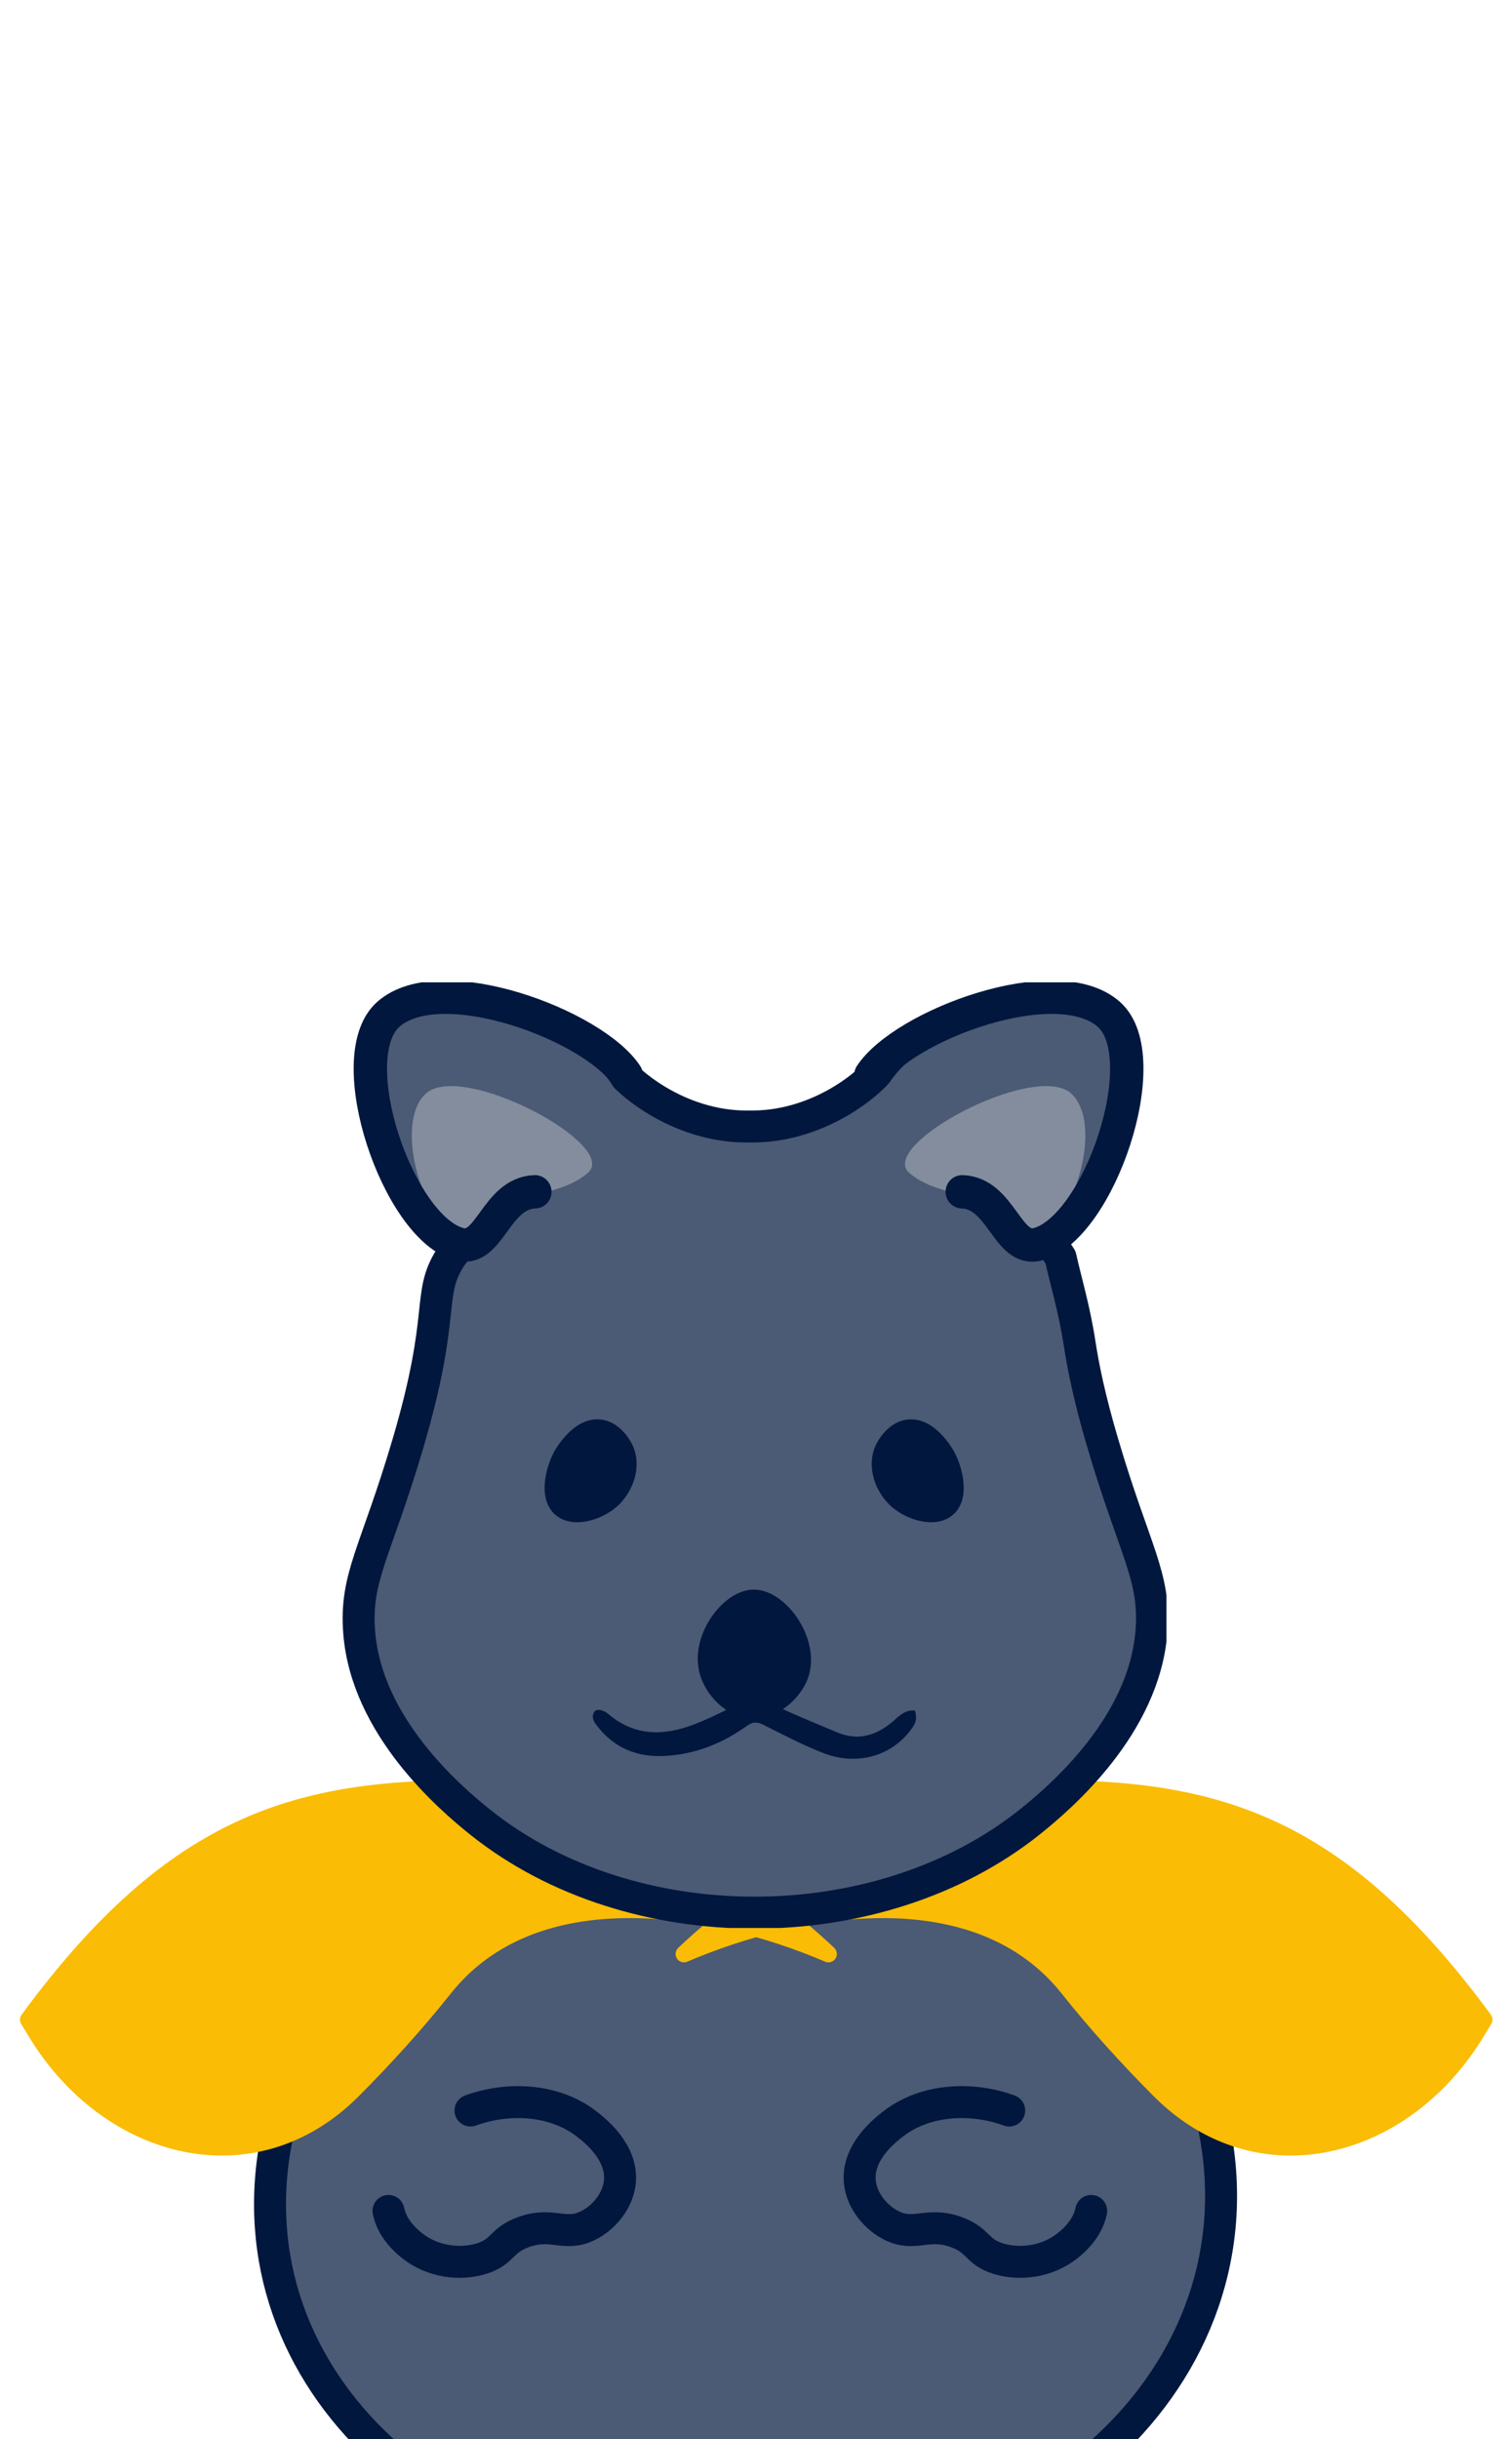
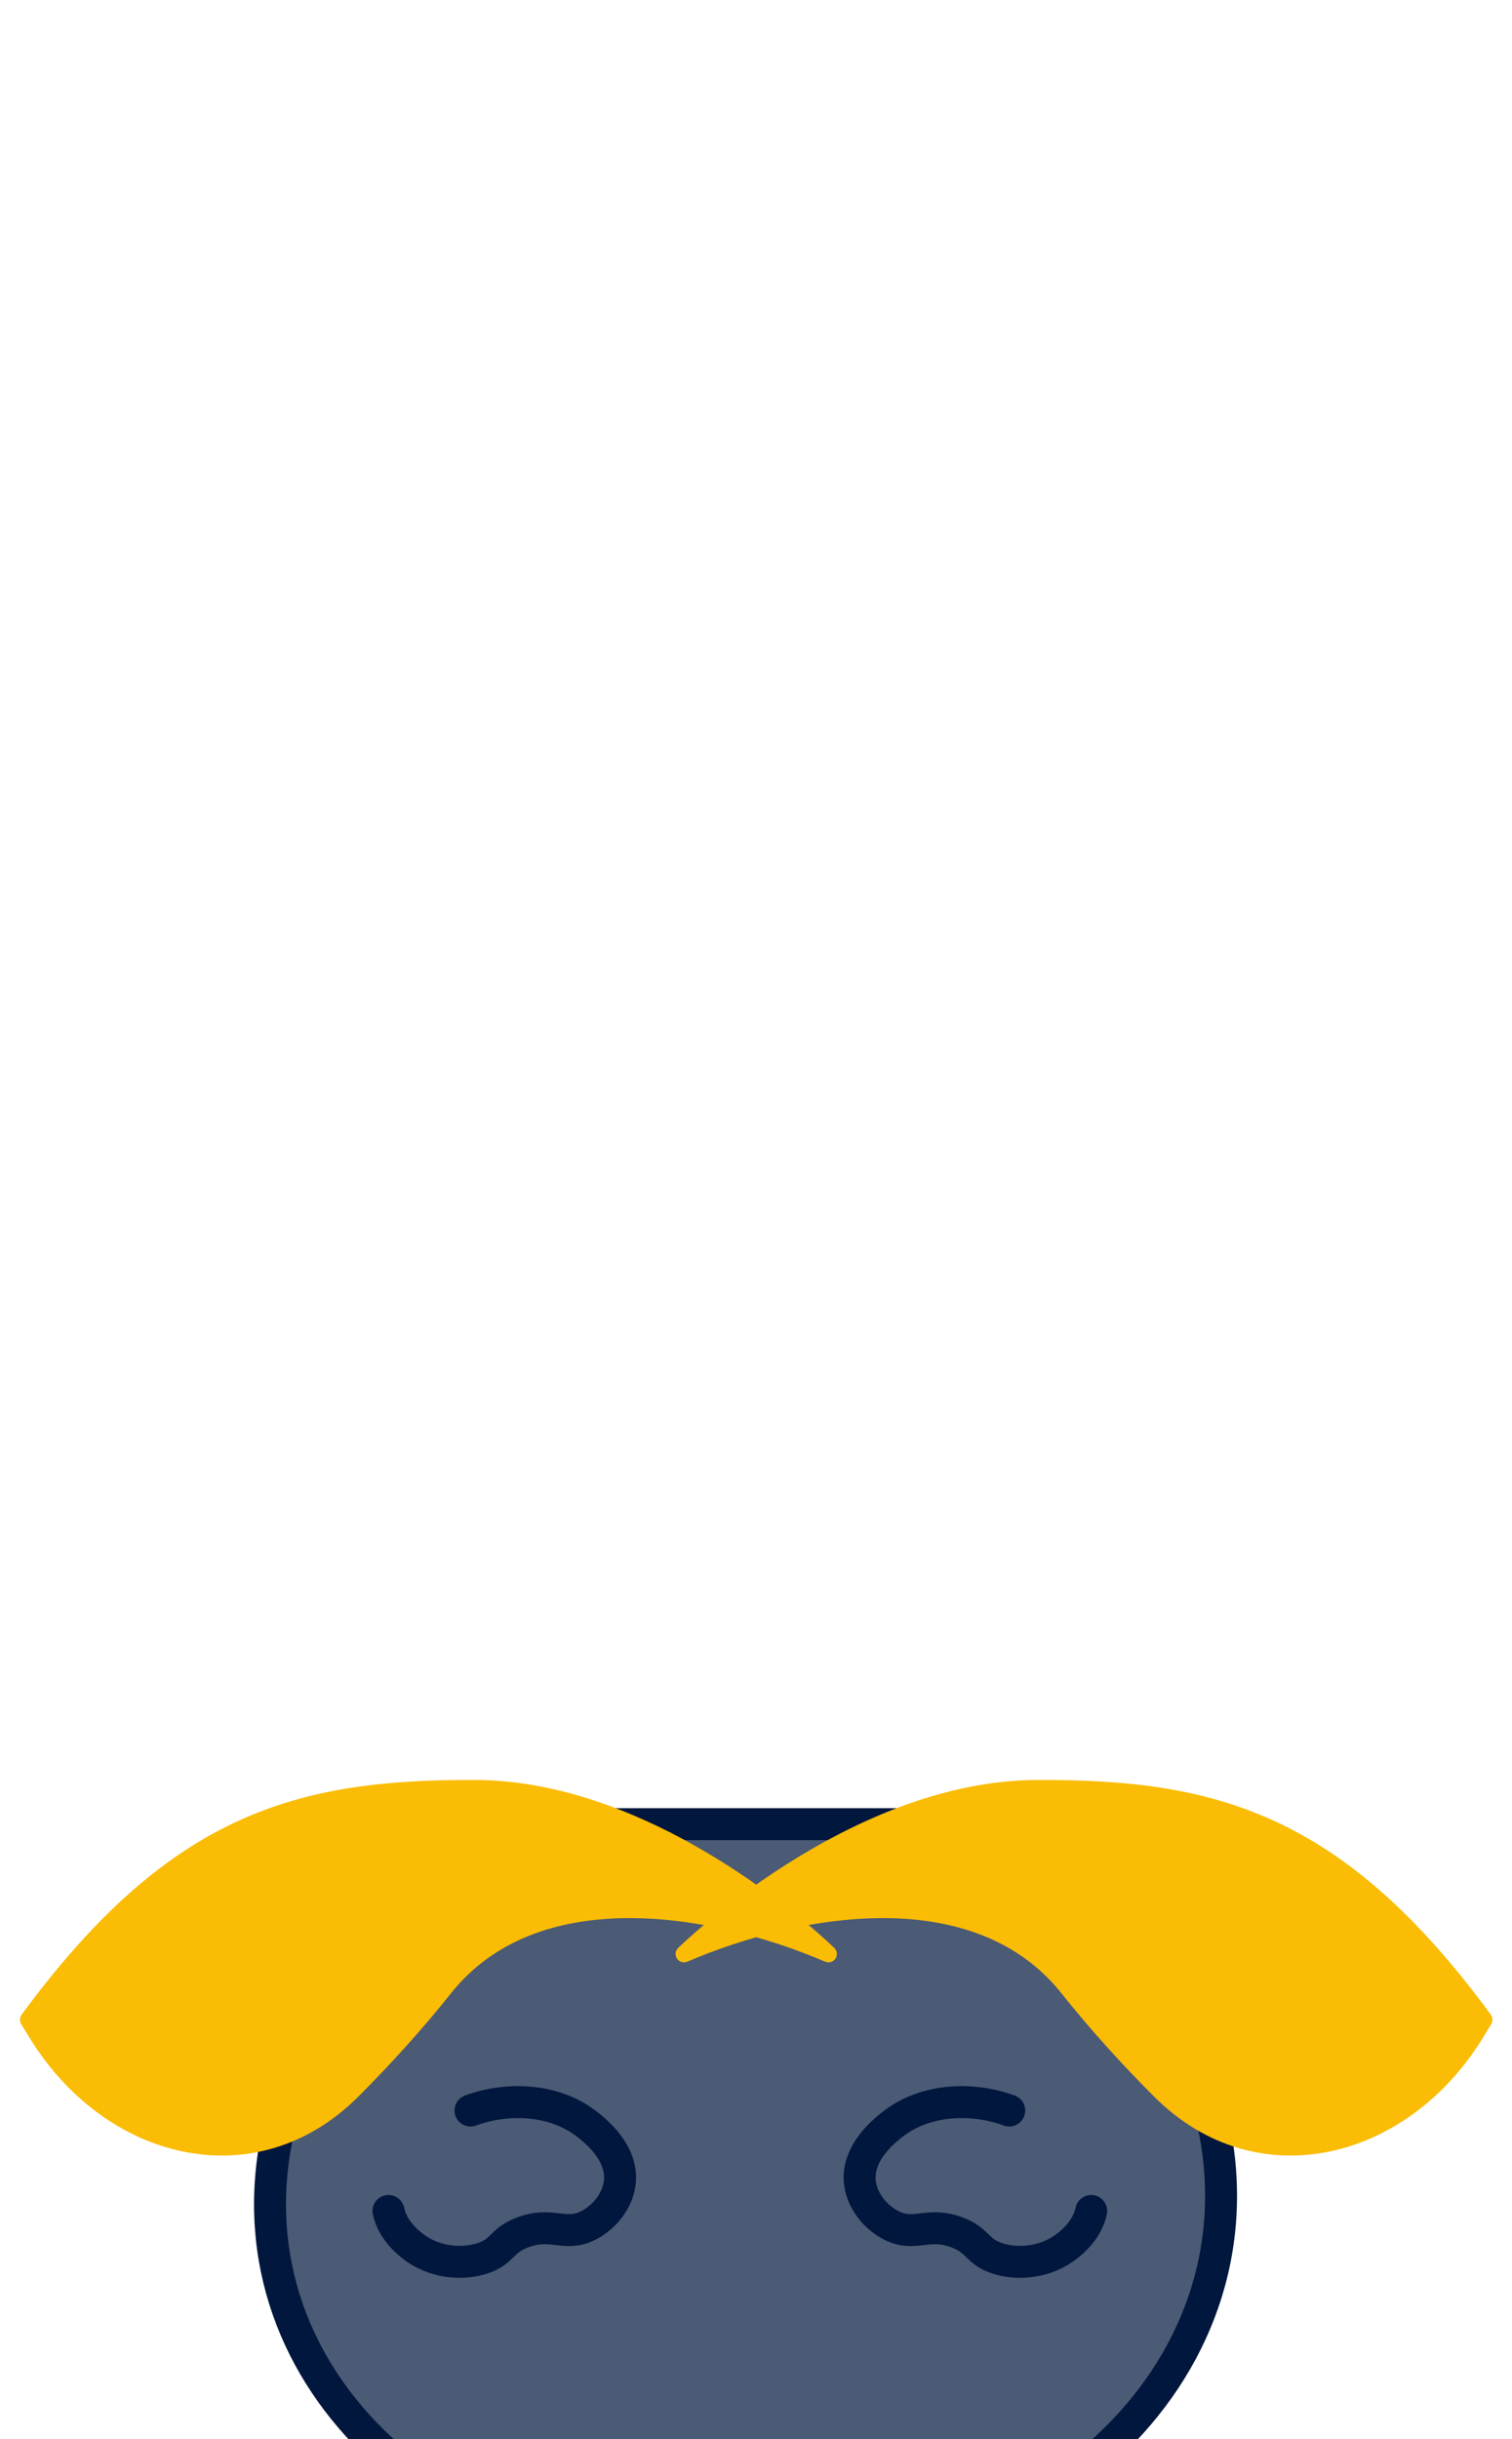
<svg xmlns="http://www.w3.org/2000/svg" width="62" height="100" viewBox="0 0 62 100" fill="none">
  <g clip-path="url(#clip0_68_873)">
    <path d="M11.582 86.638C8.814 96.863 17.732 105.174 28.325 105.174H32.568C43.642 105.174 52.724 96.145 49.36 85.593C48.425 82.659 47.209 79.615 45.63 76.626C45.022 75.474 43.807 74.787 42.505 74.787H18.573C17.27 74.787 16.054 75.474 15.451 76.629C13.704 79.973 12.462 83.388 11.582 86.638Z" fill="#4B5A75" stroke="#01173D" stroke-width="1.31" stroke-linecap="round" stroke-linejoin="round" />
    <path d="M15.93 90.644C16.09 91.42 16.713 91.918 16.902 92.07C17.748 92.745 18.884 92.868 19.754 92.596C20.643 92.316 20.527 91.853 21.46 91.513C22.647 91.08 23.152 91.717 24.109 91.245C24.755 90.927 25.338 90.239 25.417 89.455C25.541 88.227 24.374 87.326 24.055 87.077C22.674 86.008 20.739 85.993 19.293 86.527" fill="#4B5A75" />
    <path d="M15.93 90.644C16.09 91.42 16.713 91.918 16.902 92.07C17.748 92.745 18.884 92.868 19.754 92.596C20.643 92.316 20.527 91.853 21.46 91.513C22.647 91.08 23.152 91.717 24.109 91.245C24.755 90.927 25.338 90.239 25.417 89.455C25.541 88.227 24.374 87.326 24.055 87.077C22.674 86.008 20.739 85.993 19.293 86.527" stroke="#01173D" stroke-width="1.31" stroke-linecap="round" stroke-linejoin="round" />
    <path d="M44.745 90.644C44.586 91.42 43.963 91.918 43.773 92.07C42.927 92.745 41.792 92.868 40.921 92.596C40.032 92.316 40.148 91.853 39.216 91.513C38.028 91.08 37.523 91.717 36.566 91.245C35.921 90.927 35.337 90.239 35.258 89.455C35.135 88.227 36.302 87.326 36.621 87.077C38.002 86.008 39.936 85.993 41.383 86.527" fill="#4B5A75" />
    <path d="M44.745 90.644C44.586 91.42 43.963 91.918 43.773 92.07C42.927 92.745 41.792 92.868 40.921 92.596C40.032 92.316 40.148 91.853 39.216 91.513C38.028 91.08 37.523 91.717 36.566 91.245C35.921 90.927 35.337 90.239 35.258 89.455C35.135 88.227 36.302 87.326 36.621 87.077C38.002 86.008 39.936 85.993 41.383 86.527" stroke="#01173D" stroke-width="1.31" stroke-linecap="round" stroke-linejoin="round" />
    <path d="M18.216 81.517C21.905 76.876 29.127 78.037 33.972 80.109C33.972 80.109 27.102 73.352 19.506 73.319C12.307 73.288 7.182 74.606 1.162 82.802L1.487 83.335C4.46 88.22 10.415 89.757 14.455 85.71C15.778 84.385 17.075 82.953 18.216 81.517Z" fill="#FABC04" stroke="#FABC04" stroke-width="0.687" stroke-linejoin="round" />
    <path d="M43.802 81.517C40.113 76.876 32.891 78.037 28.046 80.109C28.046 80.109 34.916 73.352 42.512 73.319C49.711 73.288 54.836 74.606 60.856 82.802L60.531 83.335C57.558 88.22 51.603 89.757 47.563 85.71C46.24 84.385 44.943 82.953 43.802 81.517Z" fill="#FABC04" stroke="#FABC04" stroke-width="0.687" stroke-linejoin="round" />
    <g clip-path="url(#clip1_68_873)">
-       <path d="M37.798 42.793L43.49 51.554C43.688 52.468 44.053 53.655 44.272 55.091C44.418 56.044 44.674 57.315 45.203 59.113C46.535 63.639 47.396 64.623 47.214 66.906C46.909 70.73 43.55 73.641 42.224 74.699C36.035 79.634 25.918 79.662 19.718 74.727C18.403 73.679 15.034 70.764 14.729 66.933C14.548 64.651 15.407 63.666 16.74 59.14C18.303 53.831 17.489 53.123 18.452 51.581L24.555 42.976L25.152 43.545C25.61 44.312 27.787 46.175 30.588 46.184H30.866C33.667 46.175 35.844 44.312 36.301 43.545L37.798 42.794L37.798 42.793Z" fill="#4B5A75" stroke="#01173D" stroke-width="1.31" stroke-linecap="round" stroke-linejoin="round" />
-       <path d="M22.457 49.249C21.515 49.96 19.853 51.213 18.406 50.786C15.85 50.031 13.973 43.687 16.019 41.88C18.224 39.932 25.23 42.776 25.405 45.351C25.504 46.801 23.367 48.563 22.457 49.249Z" fill="#4B5A75" />
      <path d="M21.628 49.233C20.989 49.715 20.079 51.148 19.096 50.859C17.361 50.347 16.087 46.048 17.476 44.824C18.973 43.504 25.431 46.951 24.103 48.088C23.234 48.832 22.246 48.768 21.628 49.233Z" fill="#838D9D" />
      <path d="M21.932 48.861C20.325 48.921 20.09 51.334 18.843 51.014C16.327 50.367 13.932 43.339 15.927 41.581C18.077 39.685 24.339 42.038 25.68 44.078" stroke="#01173D" stroke-width="1.368" stroke-linecap="round" stroke-linejoin="round" />
      <path d="M38.649 49.123C39.571 49.824 41.199 51.06 42.616 50.639C45.119 49.894 46.957 43.637 44.953 41.855C42.794 39.933 36.277 42.848 36.105 45.388C36.008 46.818 37.758 48.447 38.649 49.123V49.123Z" fill="#4B5A75" />
-       <path d="M39.761 49.233C40.401 49.715 41.311 51.148 42.294 50.859C44.029 50.347 45.303 46.048 43.914 44.824C42.417 43.504 35.959 46.951 37.287 48.088C38.156 48.832 39.144 48.768 39.761 49.233Z" fill="#838D9D" />
      <path d="M39.458 48.861C41.065 48.921 41.299 51.334 42.546 51.014C45.062 50.367 47.458 43.339 45.463 41.581C43.313 39.685 37.05 42.038 35.709 44.078" stroke="#01173D" stroke-width="1.368" stroke-linecap="round" stroke-linejoin="round" />
      <path d="M22.71 59.542C22.765 59.438 23.53 58.04 24.674 58.203C25.544 58.328 25.946 59.261 25.969 59.319C26.33 60.209 25.922 61.227 25.273 61.787C24.634 62.337 23.468 62.693 22.779 62.108C22.035 61.475 22.369 60.186 22.71 59.543V59.542Z" fill="#01173D" />
      <path d="M39.139 59.542C39.085 59.438 38.319 58.04 37.176 58.203C36.305 58.328 35.904 59.261 35.88 59.319C35.519 60.209 35.927 61.227 36.577 61.787C37.216 62.337 38.381 62.693 39.07 62.108C39.814 61.475 39.48 60.186 39.139 59.543V59.542Z" fill="#01173D" />
      <path d="M30.905 65.169C29.642 65.172 28.233 67.078 28.706 68.665C28.943 69.458 29.713 70.39 30.836 70.446C31.869 70.499 32.733 69.687 33.066 68.96C33.793 67.377 32.297 65.165 30.904 65.169H30.905Z" fill="#01173D" />
      <path d="M37.514 70.13C37.586 70.36 37.591 70.561 37.443 70.784C36.655 71.974 35.185 72.418 33.781 71.879C32.929 71.552 32.117 71.119 31.298 70.711C31.053 70.59 30.869 70.583 30.643 70.745C29.627 71.476 28.504 71.928 27.242 71.991C26.11 72.047 25.174 71.658 24.475 70.747C24.347 70.581 24.23 70.391 24.372 70.177C24.454 70.054 24.726 70.085 24.938 70.266C26.035 71.204 27.245 71.17 28.498 70.682C29.006 70.485 29.502 70.249 29.985 69.996C30.623 69.66 31.238 69.673 31.887 69.974C32.696 70.348 33.522 70.688 34.346 71.03C35.199 71.385 35.942 71.148 36.613 70.575C36.87 70.356 37.101 70.091 37.514 70.129L37.514 70.13Z" fill="#01173D" />
    </g>
  </g>
  <defs>
    <clipPath id="clip0_68_873">
      <rect width="62" height="100" fill="white" />
    </clipPath>
    <clipPath id="clip1_68_873">
-       <rect width="33.792" height="38.769" fill="white" transform="translate(14.039 40.274)" />
-     </clipPath>
+       </clipPath>
  </defs>
</svg>